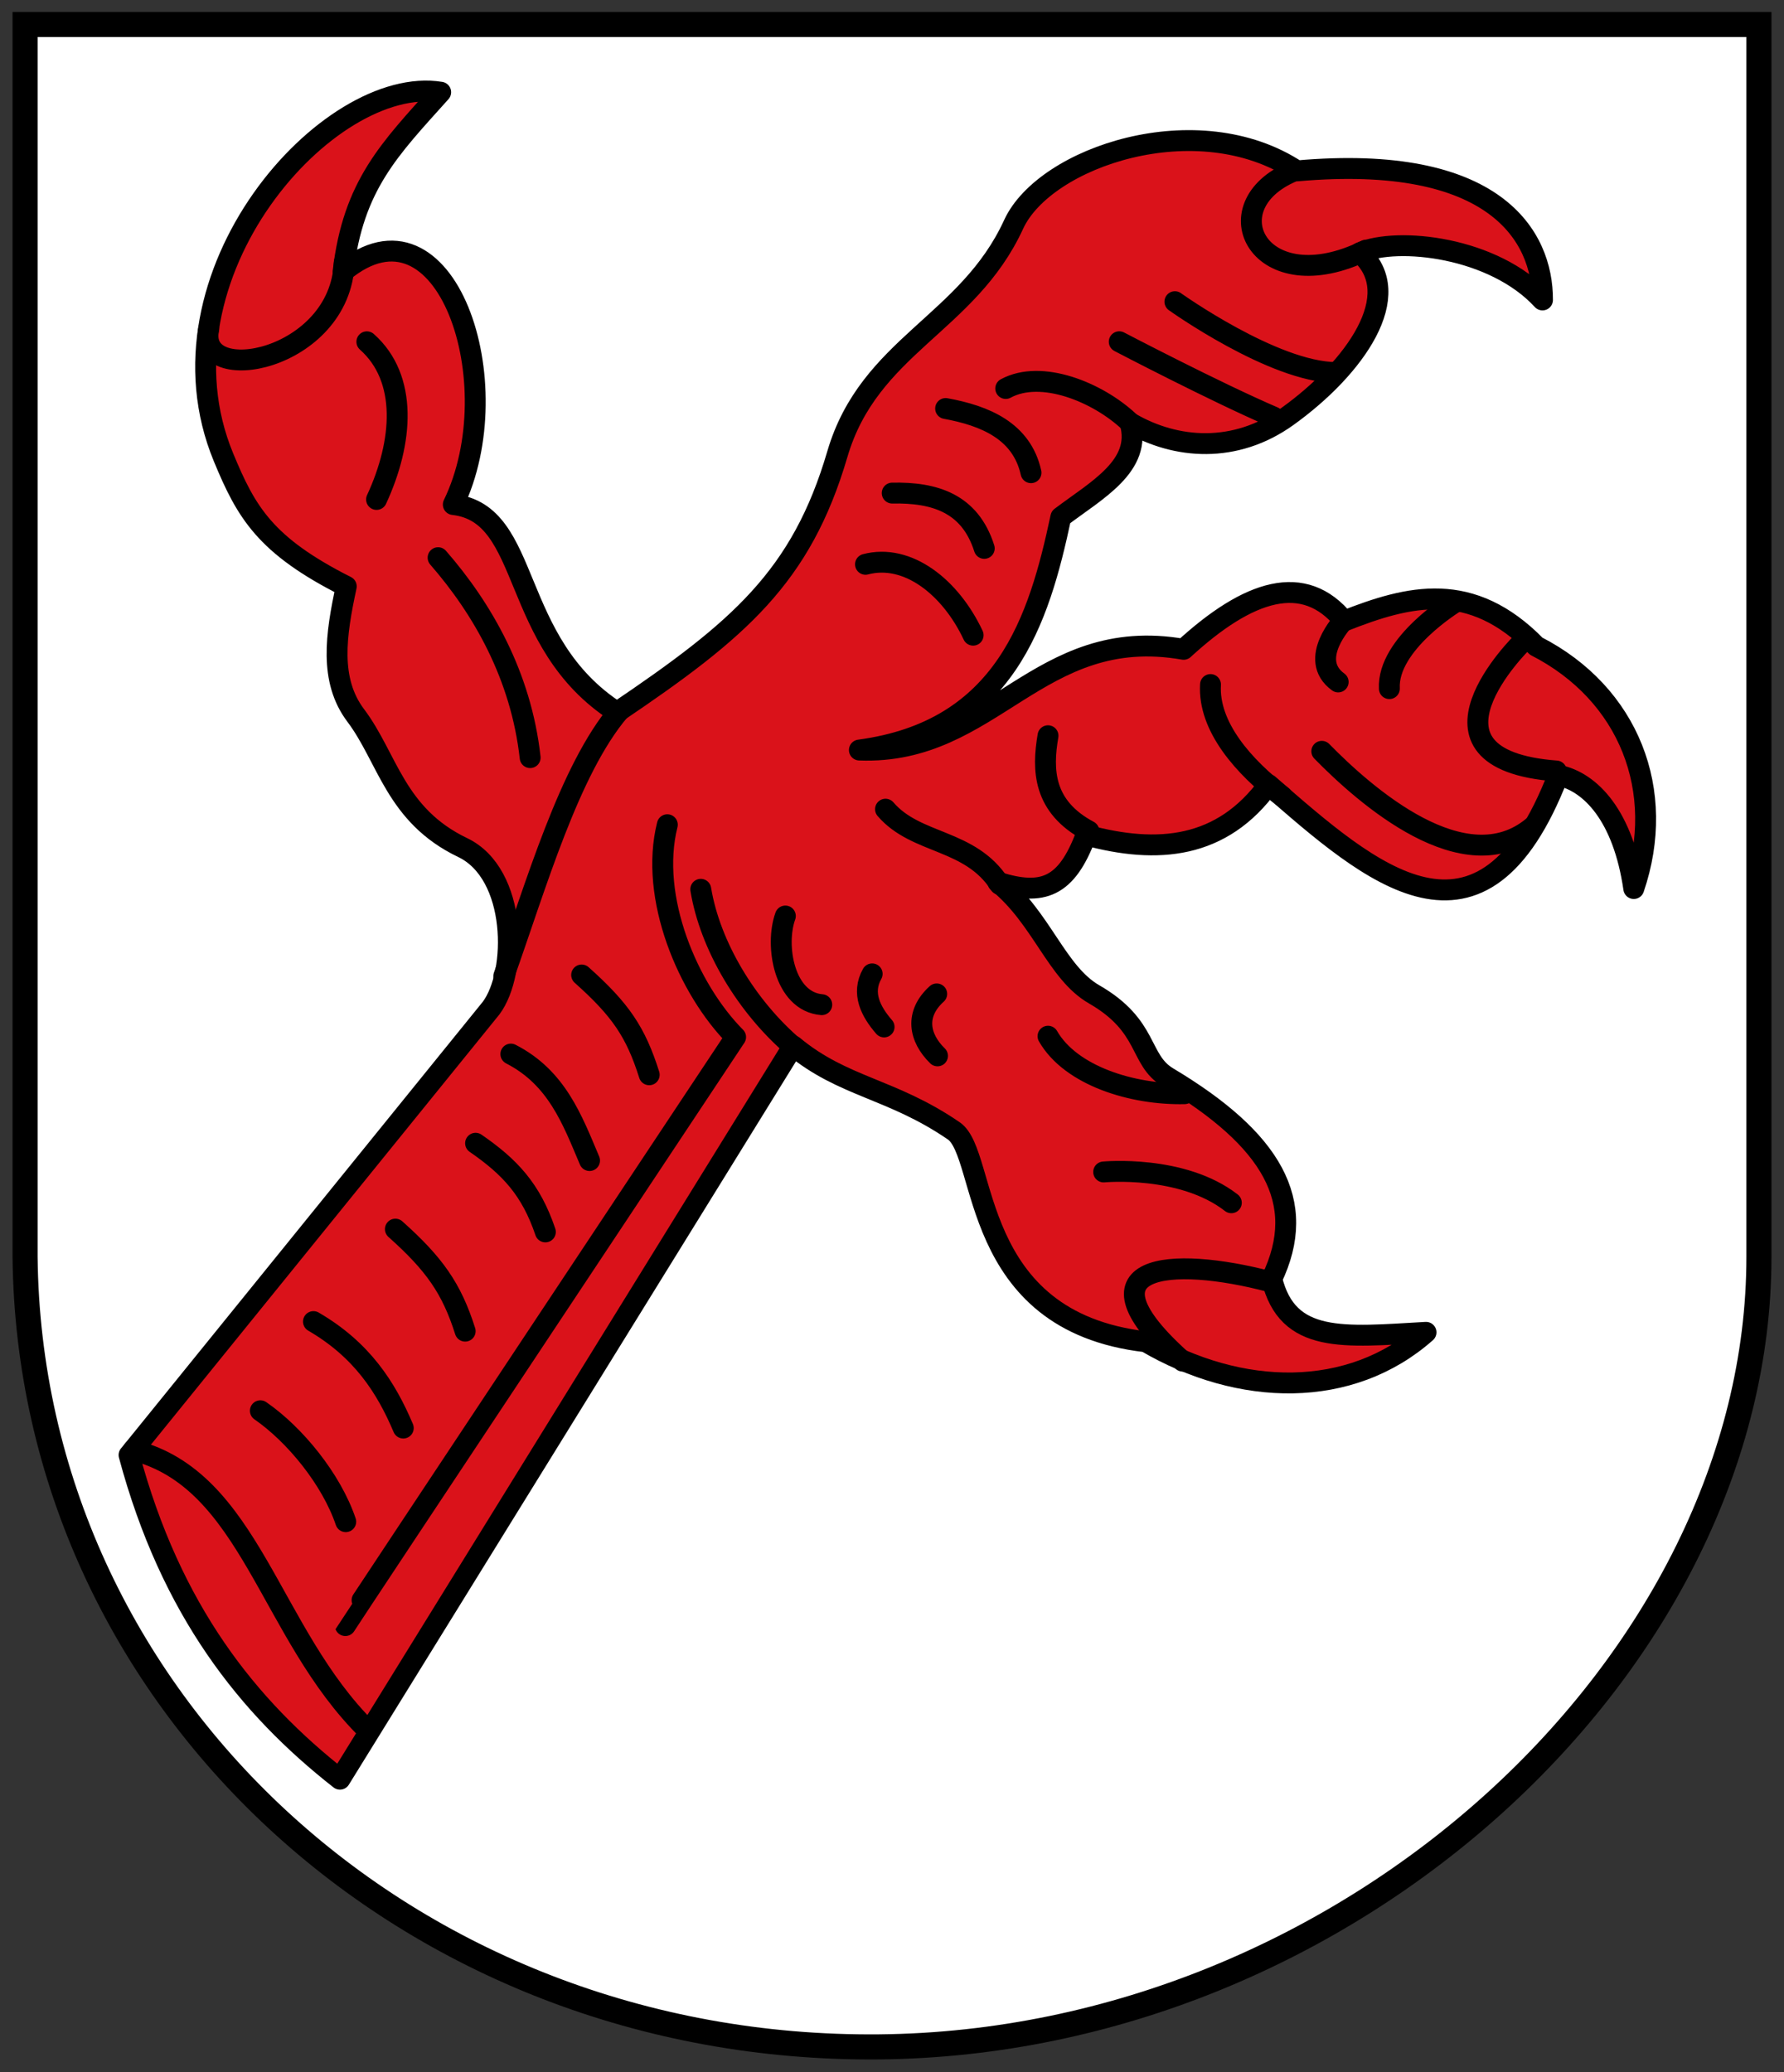
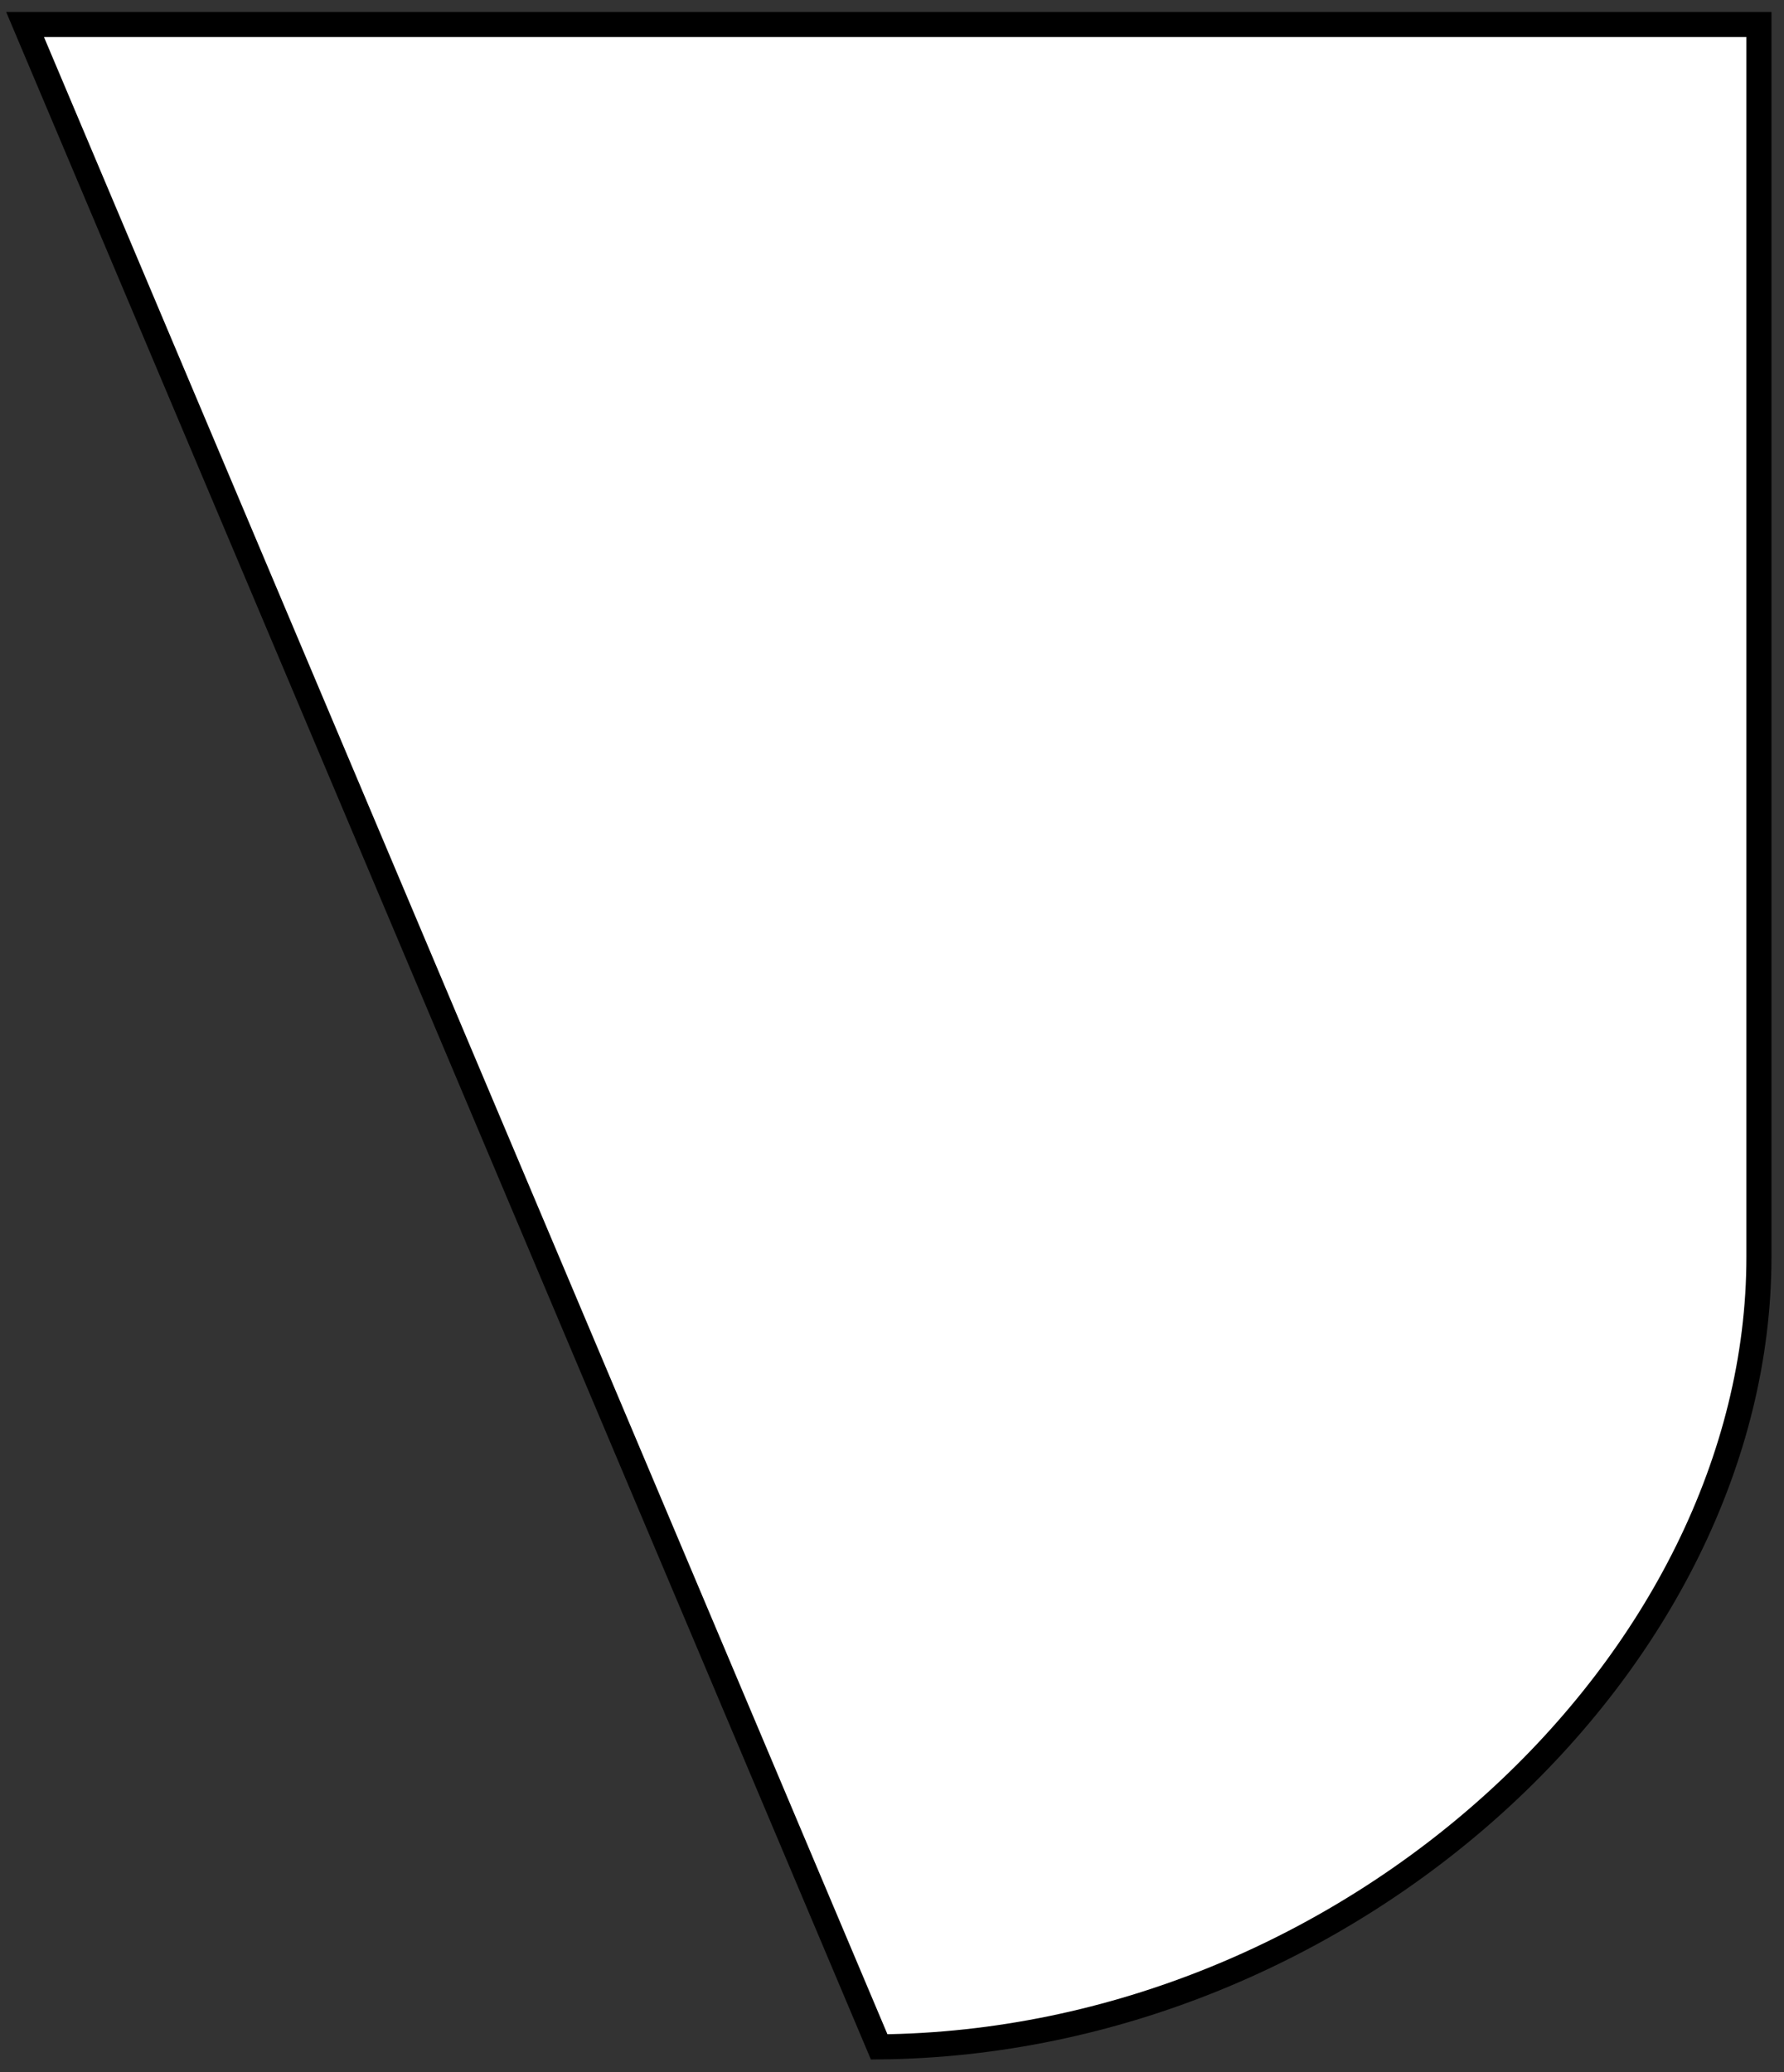
<svg xmlns="http://www.w3.org/2000/svg" height="496" width="427" version="1.1">
  <rect width="100%" height="100%" fill="#333333" stroke="none" />
  <defs />
  <g transform="translate(0,24)" stroke="#000" stroke-miterlimit="4" stroke-dasharray="none">
-     <path stroke-linejoin="miter" d="m6-18.14,415,0,0,295c0,97.018-97.859,188.06-210.57,189.13s-203.33-83.32-204.43-189.13z" stroke-linecap="butt" stroke-width="6" fill="#FFF" />
-     <path stroke-linejoin="round" d="M30.892,348.32,117.54,241.33c6.383-8.51,6.303-32.167-6.781-38.427-16.163-7.73-17.929-21.43-25.619-31.64-6.374-8.47-4.753-19.3-2.26-30.89-19.392-9.79-23.925-17.68-29.385-30.9-18.044-43.661,25.177-91.785,51.984-87.398-12.236,13.642-20.917,22.211-23.353,42.948,24.576-20.279,40.388,26.842,26.371,55.756,19.058,2.142,13.077,32.967,39.18,49.729,29.151-19.688,44.123-32.394,52.742-61.784,7.627-26.006,31.211-31.075,42.194-55.003,7.426-16.178,44.027-28.519,67.812-12.809,47.532-4.221,58.827,15.663,58.77,30.892-11.64-12.662-34.572-15.216-43.701-11.302,11.237,10-1.171,27.566-17.33,39.18-12.484,8.973-26.715,7.892-37.673,1.507,2.896,10.342-7.966,16.098-16.576,22.604-5.213,24.486-13.283,51.087-48.222,55.756,31.897,1.245,42.696-30.223,77.607-24.111,15.593-14.325,28.854-18.545,38.427-6.781,15.572-6.154,30.39-9.881,45.961,6.028,22.238,11.387,31.31,34.682,23.357,58.017-2.511-17.348-10.297-25.534-18.083-27.125-18.255,47.268-44.872,23.617-69.319,2.26-11.165,15.358-26.531,16.715-43.701,12.055-4.688,12.614-10.436,14.617-21.097,11.302,10.535,8.614,14.053,21.672,23.028,26.835,13.25,7.622,10.644,15.681,17.659,19.879,24.804,14.847,33.726,29.74,24.864,48.222,3.777,15.642,17.176,13.935,36.92,12.809-18.083,16.018-44.454,15.518-67.058,2.26-42.497-4.896-37.758-44.861-45.961-50.482-14.935-10.234-26.428-10.389-38.427-20.343l-108.5,175.54c-22-17.25-40.488-40.35-50.482-77.61z" transform="translate(0,-24)" stroke-linecap="round" stroke-width="5" fill="#da121a" />
-     <path stroke-linejoin="round" d="m309.45,17.05c-19.843,8.317-7.905,31.359,17.505,18.829m-45.742,12.339s23.591,16.855,38.549,16.964m-51.869-7.374s23.059,12.06,36.951,18.03m-64.123-6.841c8.524-4.631,21.993,0.889,29.492,7.907m-43.877-3.112c9.421,1.713,18.23,5.371,20.435,15.366m-33.222,4.88c10.076-0.204,18.586,2.344,22.033,13.235m-28.427,3.814c10.123-2.67,20.395,5.519,25.763,16.964m-145.11-70.233c9.87,8.758,8.682,24.016,2.32,37.742m-40.147-40.938c-3.212,14.295,31.491,7.886,32.422-15.802m22.454,70.678c10.656,12.228,19.862,28.3,22.033,47.865m194.81-32.947s-8.908,9.396-1.409,14.833m28.048-19.095s-16.367,9.929-15.794,20.693m31.777-11.103s-28.621,28.044,8.181,30.816m-56.131-4.71c10.376,10.601,34.202,31.627,50.537,18.03m-77.176-34.013c-0.593,10.099,7.958,19.717,17.238,26.82m-56.131-14.566c-1.408,8.239-1.178,16.981,9.779,22.825m-48.672-5.243c7.371,8.575,20.235,6.976,27.361,18.03m-118.73,21.929c7.716-21.651,15.63-49.32,27.627-63.486m19.523,42.707c2.196,13.352,10.826,28.054,22.566,38.009m-2.32-31.615c-2.549,7.02-0.309,20.473,8.714,21.226m12.065-7.374c-2.615,4.626-0.333,9.028,2.853,12.702m12.597-7.907c-5.287,4.795-4.271,10.462,0.189,14.833m26.45-4.71c5.44,9.482,20.221,14.057,32.689,13.767m-19.369,18.732s18.796-1.792,30.558,7.374m-11.644,37.912c-26.203-23.352-2.948-25.322,20.968-18.999m-144.32-109.41c-4.385,17.405,4.949,39.346,16.344,50.838,0,0-93.448,140.77-93.408,140.88m-50.803-42.005c28.153,7.051,32.488,43.748,56.131,67.045m6.645-119.95c9.327,8.324,13.469,14.191,16.705,24.423m-49.021,19.055c8.232,5.674,16.998,16.388,20.435,26.554m-7.729-47.898c11.555,6.716,17.364,15.707,21.5,25.488m42.694-108.46c9.327,8.324,12.936,13.659,16.173,23.89m-41.562,16.391c8.232,5.674,13.268,11.06,16.705,21.226m-8.261-42.571c11.022,5.65,14.701,15.707,18.837,25.488" stroke-linecap="round" stroke-width="5" fill="none" />
+     <path stroke-linejoin="miter" d="m6-18.14,415,0,0,295c0,97.018-97.859,188.06-210.57,189.13z" stroke-linecap="butt" stroke-width="6" fill="#FFF" />
  </g>
</svg>